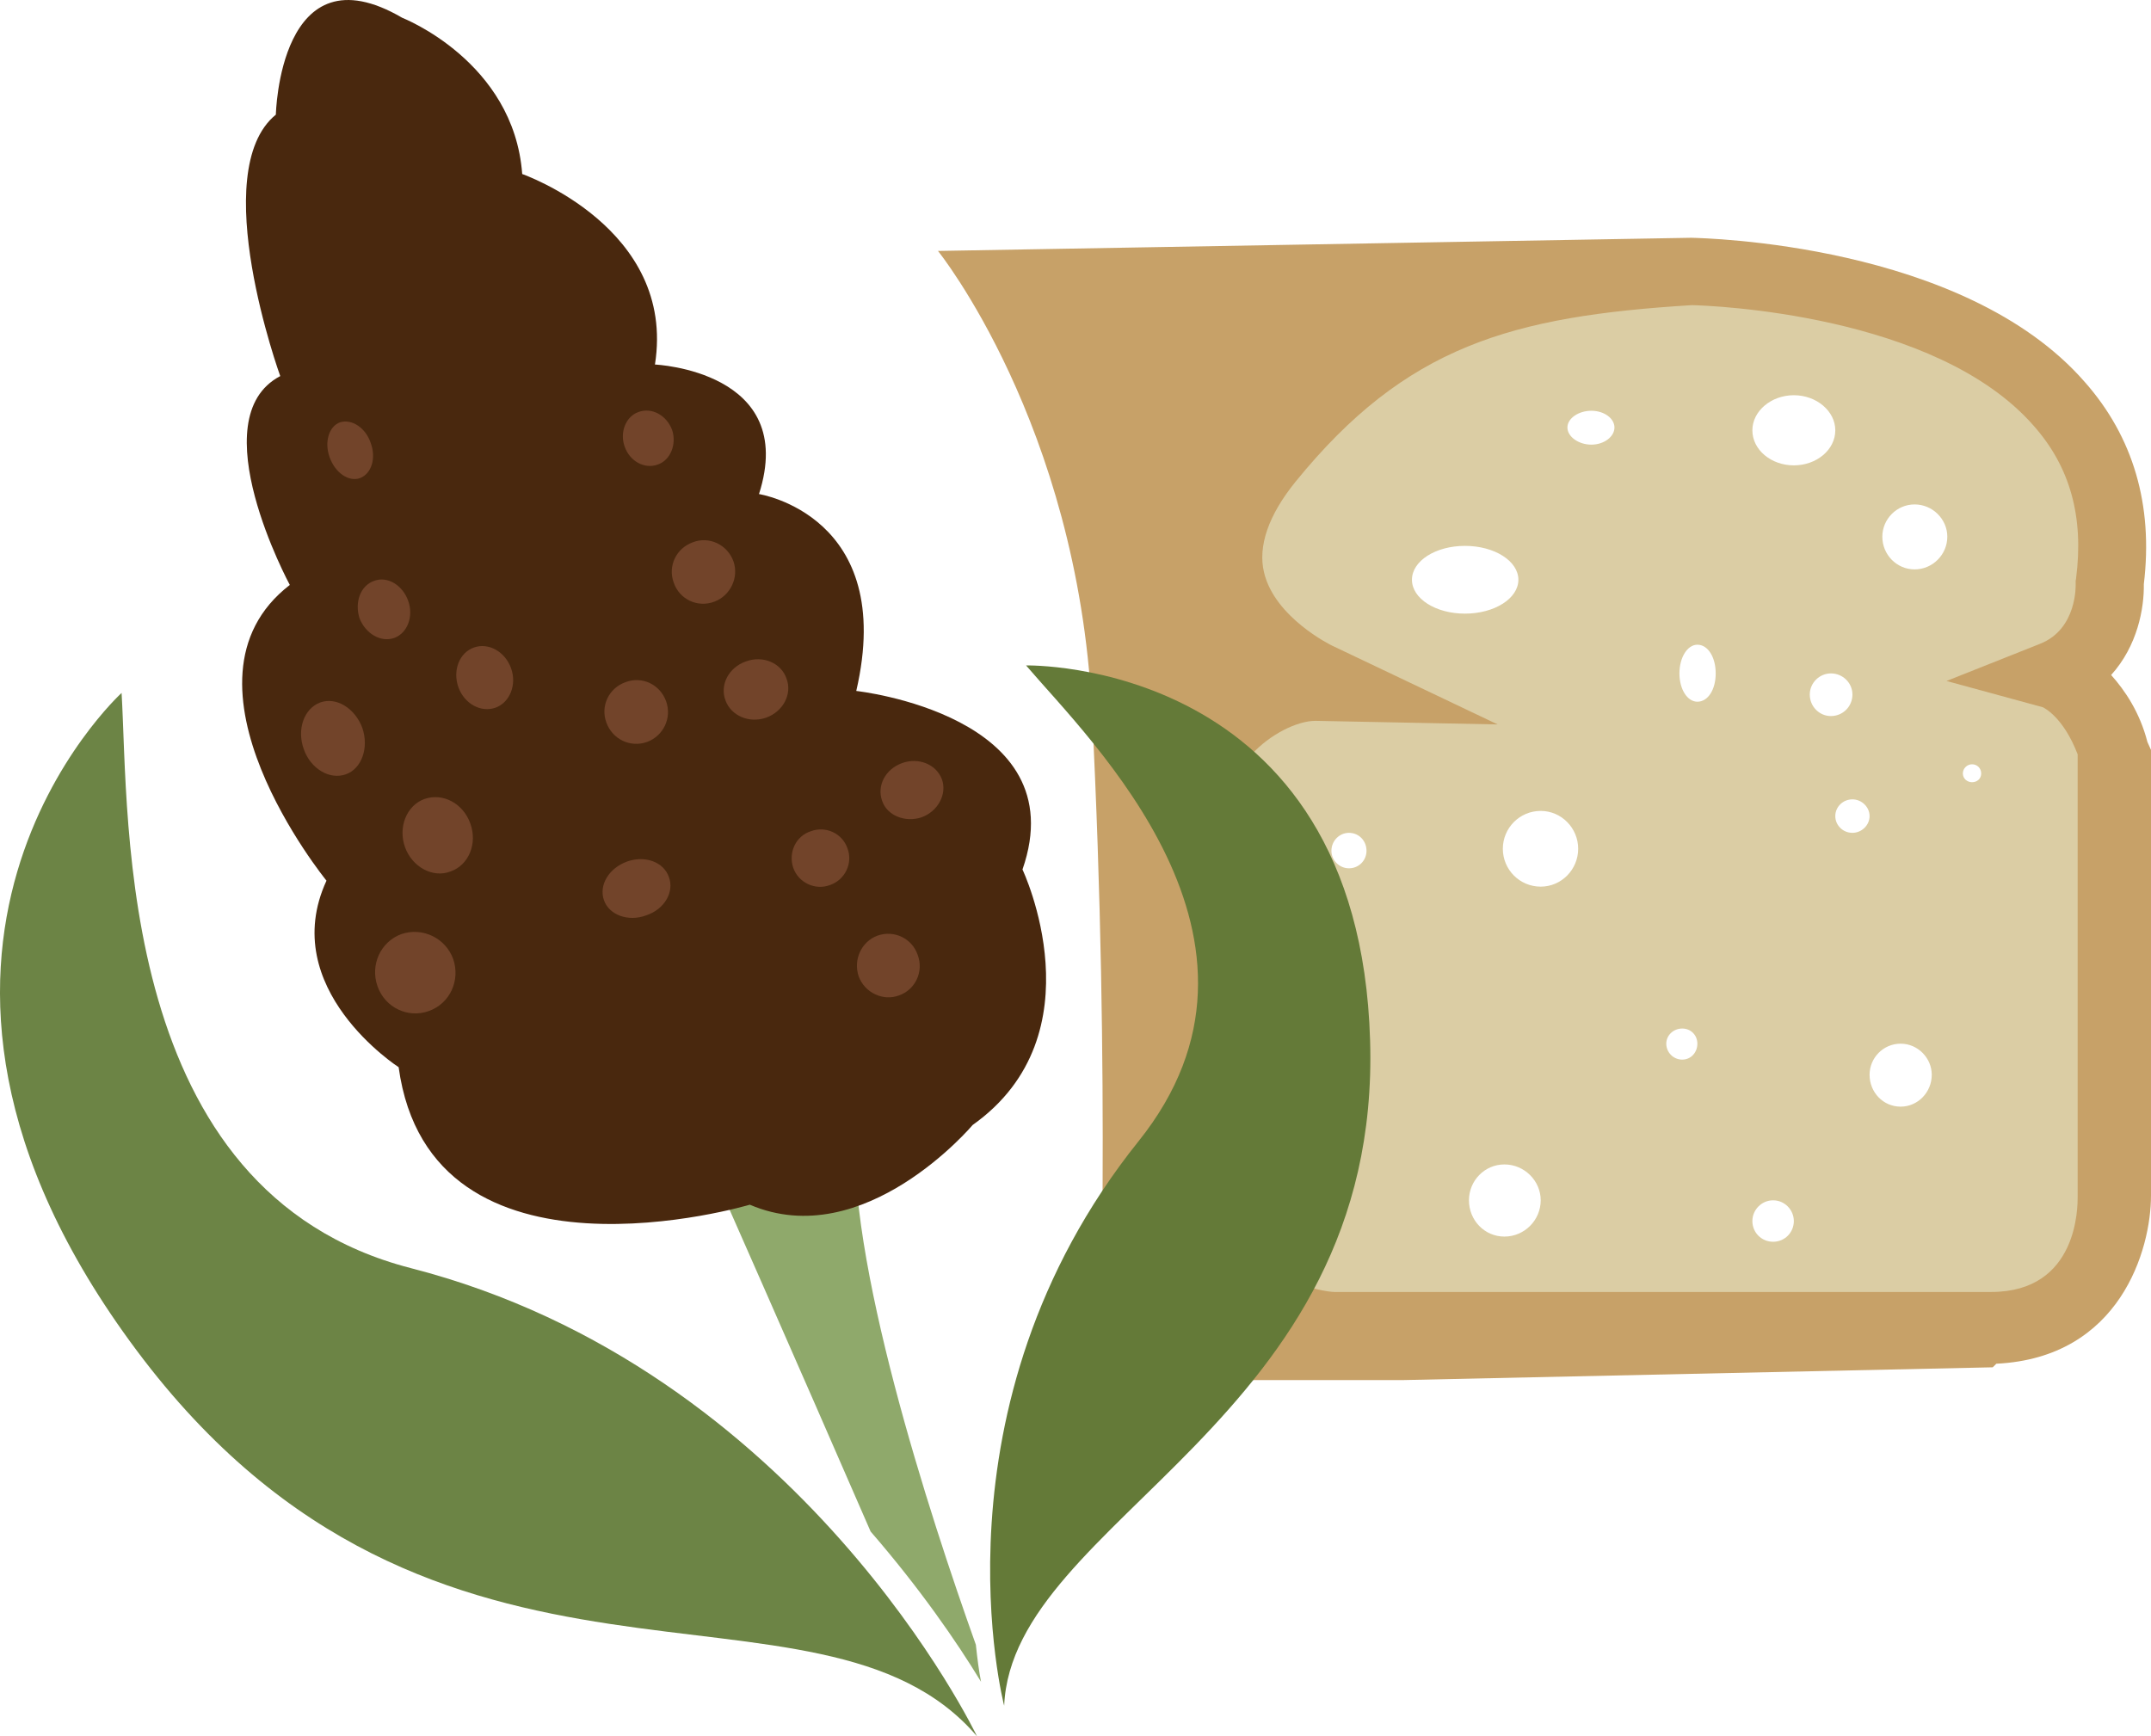
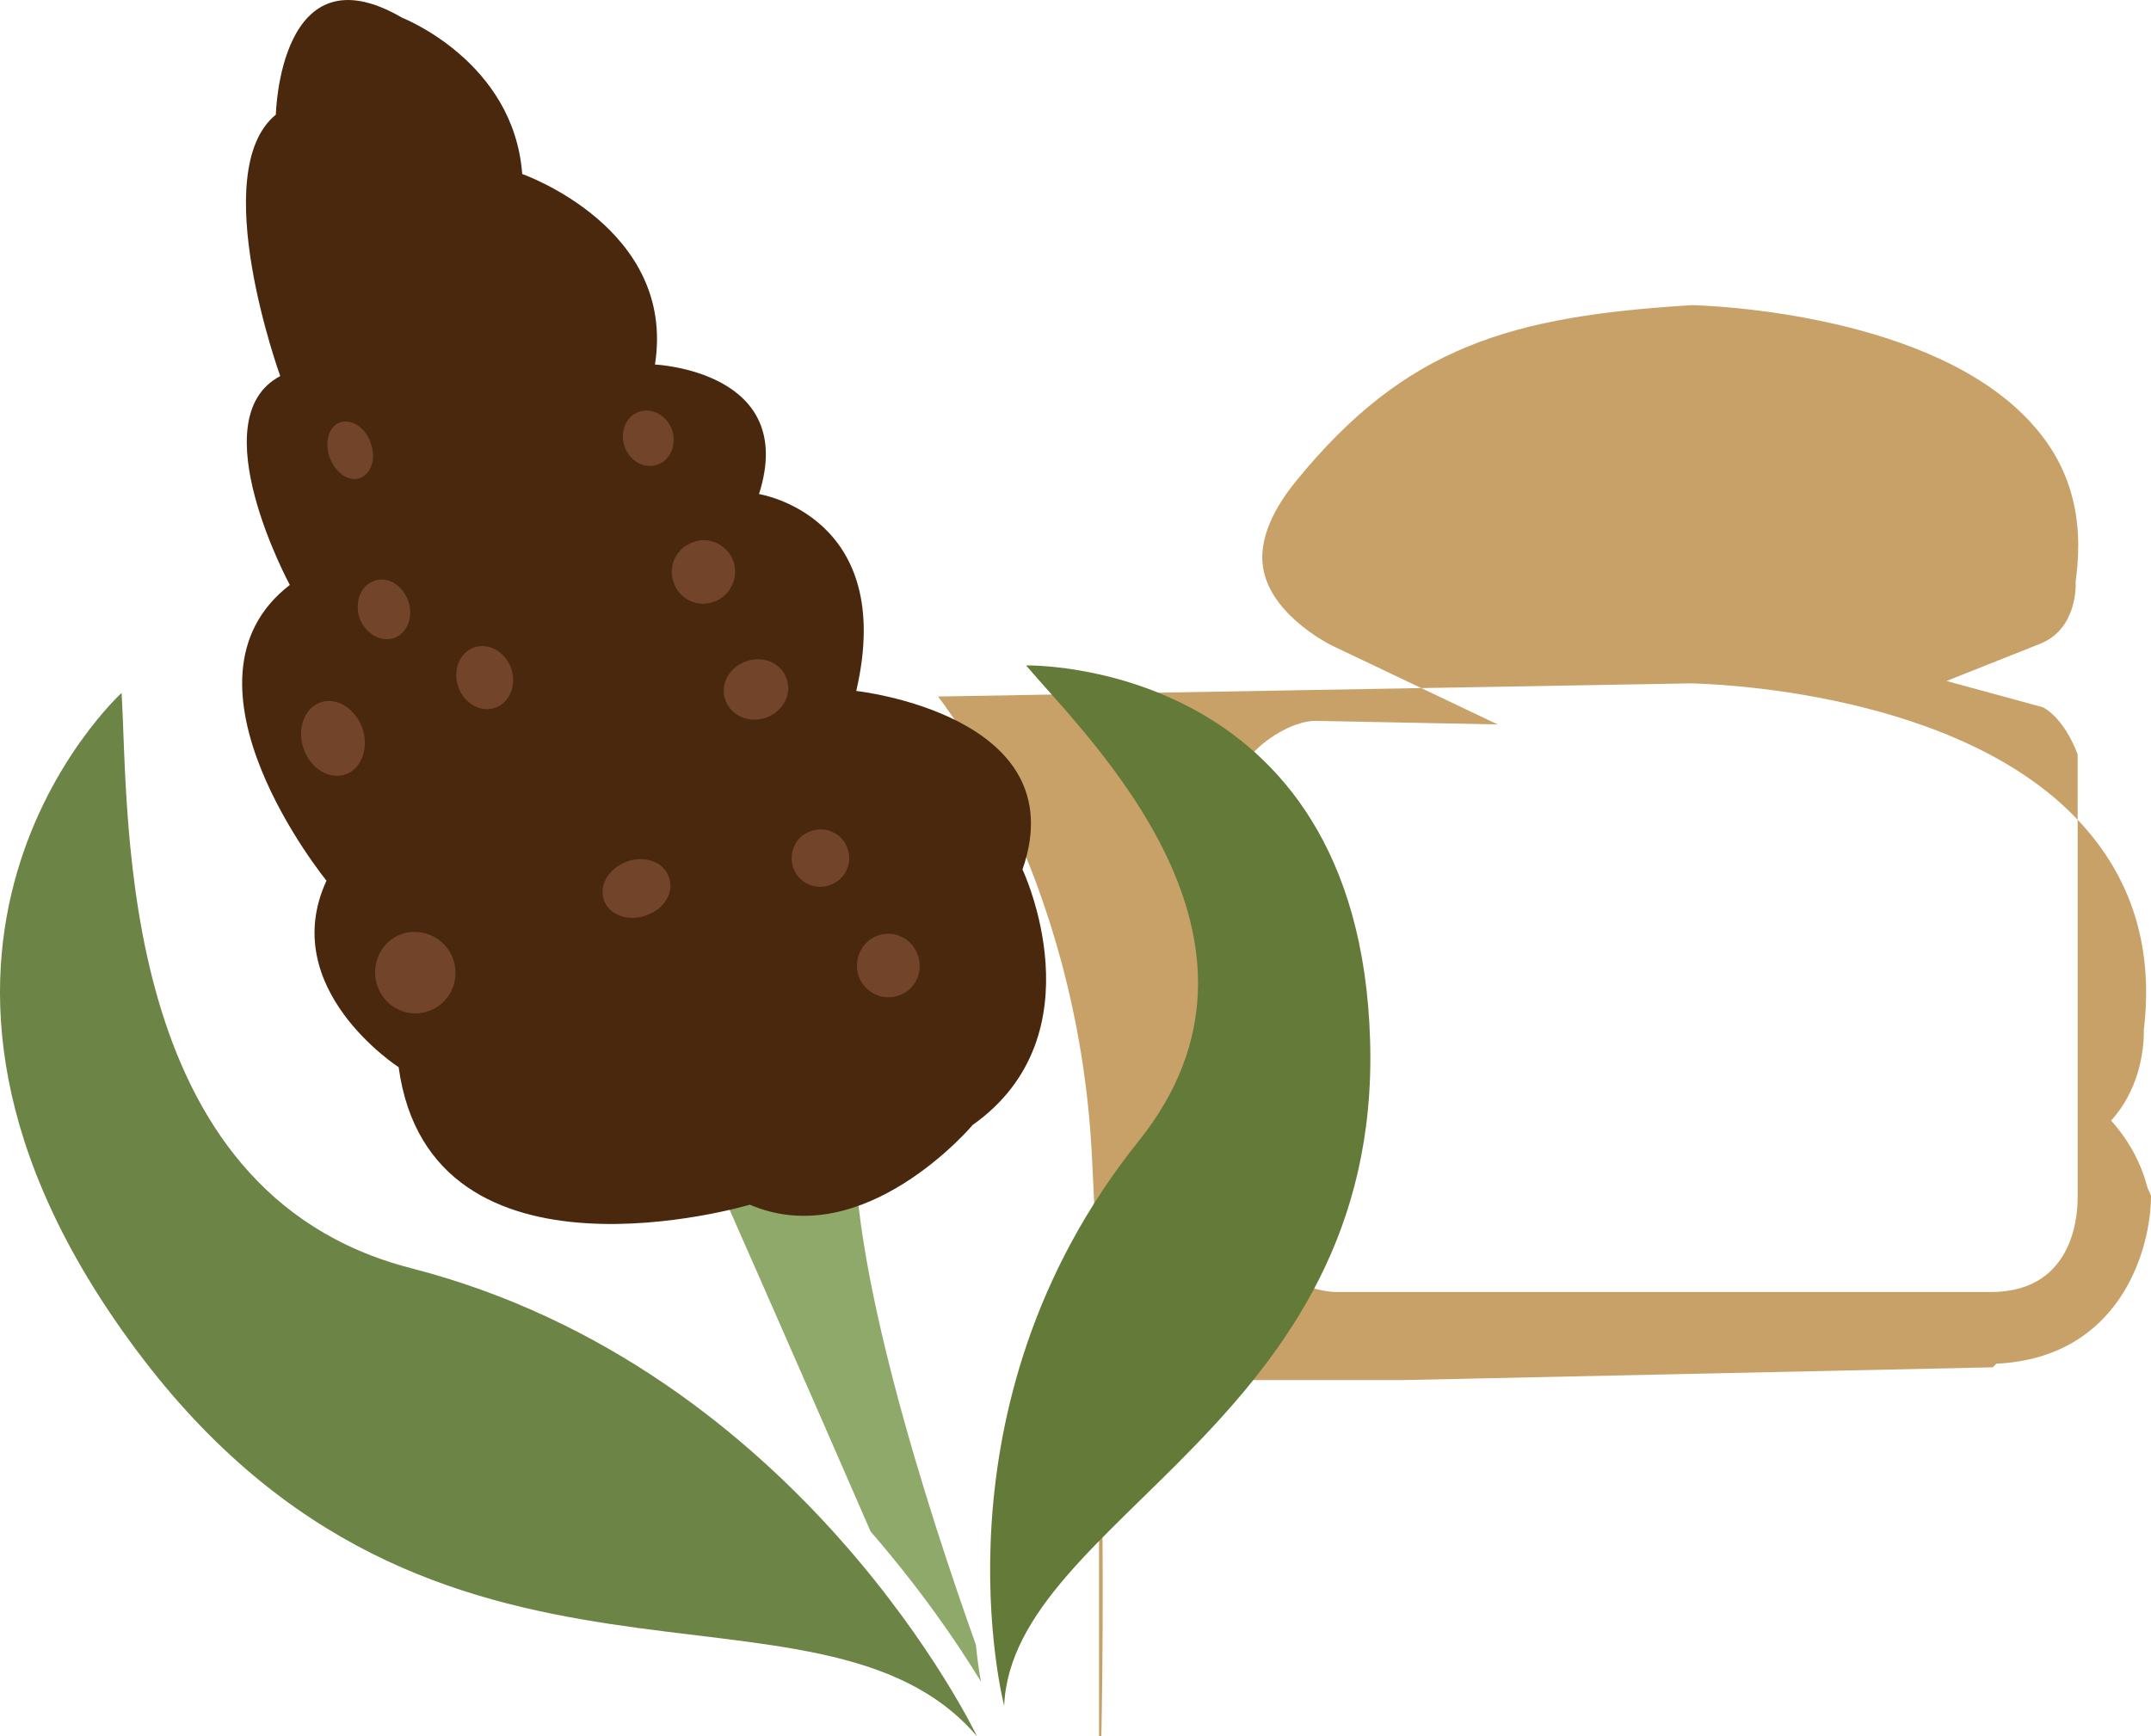
<svg xmlns="http://www.w3.org/2000/svg" id="svg48" viewBox="0 0 5396.035 4356.598" style="clip-rule:evenodd;fill-rule:evenodd;image-rendering:optimizeQuality;shape-rendering:geometricPrecision;text-rendering:geometricPrecision" version="1.1" height="43.566mm" width="53.96mm" xml:space="preserve">
  <defs id="defs4">
    <style id="style2" type="text/css">
   
    .fil1 {fill:#C7A168}
    .fil0 {fill:#DBCDA4}
    .fil3 {fill:#49280E;fill-rule:nonzero}
    .fil5 {fill:#647A38;fill-rule:nonzero}
    .fil4 {fill:#6C8445;fill-rule:nonzero}
    .fil6 {fill:#72442A;fill-rule:nonzero}
    .fil2 {fill:#8FA96B;fill-rule:nonzero}
   
  </style>
  </defs>
  <g transform="translate(-7784.965,-12318.402)" id="Vrstva_x0020_1">
-     <path style="fill:#dbcda4" id="path7" d="m 12732,14281 c -12,0 -23,-9 -23,-22 0,-13 11,-23 23,-23 13,0 23,10 23,23 0,13 -10,22 -23,22 z m -144,-534 c -45,0 -81,-37 -81,-82 0,-44 36,-81 81,-81 45,0 82,37 82,81 0,45 -37,82 -82,82 z m -35,1348 c -44,0 -78,-36 -78,-80 0,-42 34,-78 78,-78 43,0 78,36 78,78 0,44 -35,80 -78,80 z m -121,-687 c -24,0 -43,-19 -43,-42 0,-23 19,-42 43,-42 23,0 43,19 43,42 0,23 -20,42 -43,42 z m -107,-347 c 0,-29 24,-53 53,-53 30,0 54,24 54,53 0,30 -24,54 -54,54 -29,0 -53,-24 -53,-54 z m -144,-663 c 0,-48 47,-88 104,-88 57,0 104,40 104,88 0,49 -47,88 -104,88 -57,0 -104,-39 -104,-88 z m 52,2036 c -29,0 -52,-23 -52,-52 0,-28 23,-52 52,-52 29,0 52,24 52,52 0,29 -23,52 -52,52 z m -190,-1355 c -25,0 -45,-31 -45,-71 0,-40 20,-72 45,-72 27,0 46,32 46,72 0,40 -19,71 -46,71 z m -38,898 c -22,0 -40,-18 -40,-40 0,-21 18,-38 40,-38 22,0 38,17 38,38 0,22 -16,40 -38,40 z m -228,-1543 c -32,0 -60,-20 -60,-43 0,-23 28,-42 60,-42 32,0 58,19 58,42 0,23 -26,43 -58,43 z m -127,1109 c -53,0 -95,-43 -95,-95 0,-52 42,-95 95,-95 52,0 94,43 94,95 0,52 -42,95 -94,95 z m -91,878 c -50,0 -89,-41 -89,-91 0,-49 39,-90 89,-90 50,0 91,41 91,90 0,50 -41,91 -91,91 z m -232,-1648 c 0,-47 59,-85 133,-85 74,0 134,38 134,85 0,47 -60,85 -134,85 -74,0 -133,-38 -133,-85 z m -158,724 c -24,0 -44,-20 -44,-44 0,-25 20,-45 44,-45 25,0 44,20 44,45 0,24 -19,44 -44,44 z m 0,402 c -24,0 -44,-20 -44,-45 0,-24 20,-44 44,-44 25,0 44,20 44,44 0,25 -19,45 -44,45 z m 1928,74 c 0,-167 -22,-313 -22,-478 0,-90 10,-192 -14,-277 -21,-75 -105,-153 -82,-232 29,-101 112,-142 110,-256 -2,-90 -2,-181 -43,-257 -110,-200 -324,-317 -528,-389 -177,-62 -337,-83 -528,-83 -99,0 -192,7 -290,7 -92,0 -114,11 -187,58 -61,42 -129,69 -199,90 -37,12 -93,15 -110,45 l -126,74 c -87,50 -134,125 -177,209 -59,119 -132,272 -142,407 -22,286 15,575 15,862 0,234 -44,544 46,763 35,86 139,91 227,112 91,21 181,46 273,57 208,28 437,10 648,10 209,0 412,-10 620,-23 187,-12 379,-66 478,-239 68,-118 31,-323 31,-460 z" class="fil0" />
-     <path style="fill:#c7a168" id="path9" d="m 12780,15560 h -1647 c -29,0 -211,-31 -207,-174 7,-211 2,-1003 0,-1176 44,-48 112,-83 159,-83 v 0 l 457,9 -416,-198 c -2,-1 -143,-70 -170,-183 -16,-66 11,-144 79,-228 277,-341 542,-415 994,-443 45,1 612,21 858,303 91,103 126,228 106,383 l -1,6 v 7 c 0,1 5,114 -90,151 l -234,93 242,66 c 1,1 50,22 87,118 v 1110 c 0,23 2,239 -217,239 z m -2238,221 h 765 c 1,0 1477,-32 1477,-32 l 9,-9 c 311,-15 388,-287 388,-422 v -1118 l -9,-20 c -19,-74 -56,-129 -91,-168 66,-73 83,-167 82,-228 24,-199 -27,-370 -148,-507 -304,-349 -959,-361 -986,-362 h -3 l -1888,33 c 0,0 349,433 386,1150 48,938 18,1683 18,1683 z" class="fil1" />
+     <path style="fill:#c7a168" id="path9" d="m 12780,15560 h -1647 c -29,0 -211,-31 -207,-174 7,-211 2,-1003 0,-1176 44,-48 112,-83 159,-83 v 0 l 457,9 -416,-198 c -2,-1 -143,-70 -170,-183 -16,-66 11,-144 79,-228 277,-341 542,-415 994,-443 45,1 612,21 858,303 91,103 126,228 106,383 l -1,6 v 7 c 0,1 5,114 -90,151 l -234,93 242,66 c 1,1 50,22 87,118 v 1110 c 0,23 2,239 -217,239 z m -2238,221 h 765 c 1,0 1477,-32 1477,-32 l 9,-9 c 311,-15 388,-287 388,-422 l -9,-20 c -19,-74 -56,-129 -91,-168 66,-73 83,-167 82,-228 24,-199 -27,-370 -148,-507 -304,-349 -959,-361 -986,-362 h -3 l -1888,33 c 0,0 349,433 386,1150 48,938 18,1683 18,1683 z" class="fil1" />
    <path style="fill:#8fa96b;fill-rule:nonzero" id="path11" d="m 10233,16445 c -116,-325 -327,-972 -302,-1313 l -357,128 c 0,0 205,464 395,901 123,142 215,275 277,377 -5,-25 -9,-56 -13,-93 z" class="fil2" />
    <path style="fill:#49280e;fill-rule:nonzero" id="path13" d="m 9666,15341 c 0,0 -801,239 -881,-345 0,0 -306,-197 -181,-468 0,0 -407,-499 -92,-742 0,0 -226,-418 -24,-524 0,0 -186,-513 -11,-656 0,0 9,-423 317,-243 0,0 280,109 301,392 0,0 387,135 333,478 0,0 360,16 261,325 0,0 346,54 244,494 0,0 552,60 417,448 0,0 196,413 -125,641 0,0 -272,323 -559,200 z" class="fil3" />
    <path style="fill:#6c8445;fill-rule:nonzero" id="path15" d="m 10236,16675 c 0,0 -439,-923 -1421,-1175 -741,-191 -706,-1124 -725,-1443 0,0 -711,647 38,1650 749,1003 1711,503 2108,968 z" class="fil4" />
    <path style="fill:#647a38;fill-rule:nonzero" id="path17" d="m 10304,16598 c 0,0 -196,-751 337,-1416 404,-504 -122,-1006 -282,-1194 0,0 835,-19 863,941 29,960 -897,1197 -918,1669 z" class="fil5" />
    <path style="fill:#72442a;fill-rule:nonzero" id="path19" d="m 8922,14725 c 18,53 -8,111 -61,130 -52,19 -110,-8 -129,-62 -19,-54 8,-112 60,-131 53,-18 111,10 130,63 z" class="fil6" />
    <path style="fill:#72442a;fill-rule:nonzero" id="path21" d="m 8694,14145 c 17,50 -2,102 -41,116 -41,15 -89,-14 -106,-63 -18,-50 1,-102 41,-117 41,-15 88,15 106,64 z" class="fil6" />
-     <path style="fill:#72442a;fill-rule:nonzero" id="path23" d="m 8965,14385 c 18,50 -4,104 -50,120 -44,17 -96,-11 -114,-61 -18,-50 4,-105 49,-121 46,-16 97,11 115,62 z" class="fil6" />
    <path style="fill:#72442a;fill-rule:nonzero" id="path25" d="m 9067,13995 c 15,41 -3,86 -39,99 -37,13 -78,-10 -93,-51 -15,-42 2,-87 39,-100 36,-13 78,10 93,52 z" class="fil6" />
    <path style="fill:#72442a;fill-rule:nonzero" id="path27" d="m 8809,13826 c 14,39 -2,81 -35,93 -34,12 -72,-11 -87,-49 -13,-40 2,-82 36,-94 33,-13 72,10 86,50 z" class="fil6" />
    <path style="fill:#72442a;fill-rule:nonzero" id="path29" d="m 8715,13430 c 14,38 2,77 -27,88 -28,10 -62,-13 -76,-52 -14,-38 -2,-78 26,-88 29,-9 64,13 77,52 z" class="fil6" />
    <path style="fill:#72442a;fill-rule:nonzero" id="path31" d="m 9471,13397 c 12,36 -4,76 -36,87 -33,12 -70,-8 -83,-45 -13,-36 3,-76 35,-87 33,-12 70,8 84,45 z" class="fil6" />
    <path style="fill:#72442a;fill-rule:nonzero" id="path33" d="m 9625,13727 c 14,41 -8,86 -48,101 -42,16 -88,-6 -102,-48 -15,-41 6,-86 48,-101 41,-16 87,6 102,48 z" class="fil6" />
    <path style="fill:#72442a;fill-rule:nonzero" id="path35" d="m 9758,14021 c 15,39 -9,83 -51,98 -43,15 -88,-5 -102,-43 -15,-39 8,-83 51,-98 43,-16 89,4 102,43 z" class="fil6" />
-     <path style="fill:#72442a;fill-rule:nonzero" id="path37" d="m 10148,14274 c 13,37 -10,80 -51,95 -42,14 -87,-5 -99,-41 -14,-38 8,-80 50,-95 41,-15 86,3 100,41 z" class="fil6" />
    <path style="fill:#72442a;fill-rule:nonzero" id="path39" d="m 9911,14447 c 14,37 -6,79 -44,92 -37,14 -79,-6 -92,-43 -13,-38 6,-80 44,-92 37,-14 79,5 92,43 z" class="fil6" />
    <path style="fill:#72442a;fill-rule:nonzero" id="path41" d="m 9463,14519 c 14,37 -11,81 -57,96 -45,17 -93,-1 -106,-38 -13,-38 12,-80 58,-97 45,-16 92,1 105,39 z" class="fil6" />
-     <path style="fill:#72442a;fill-rule:nonzero" id="path43" d="m 9456,14078 c 15,42 -7,87 -48,102 -42,15 -87,-7 -102,-49 -15,-41 6,-86 48,-101 42,-16 87,6 102,48 z" class="fil6" />
    <path style="fill:#72442a;fill-rule:nonzero" id="path45" d="m 10087,14714 c 16,42 -6,88 -47,102 -40,15 -86,-7 -101,-48 -14,-42 7,-87 47,-102 42,-15 87,7 101,48 z" class="fil6" />
  </g>
</svg>